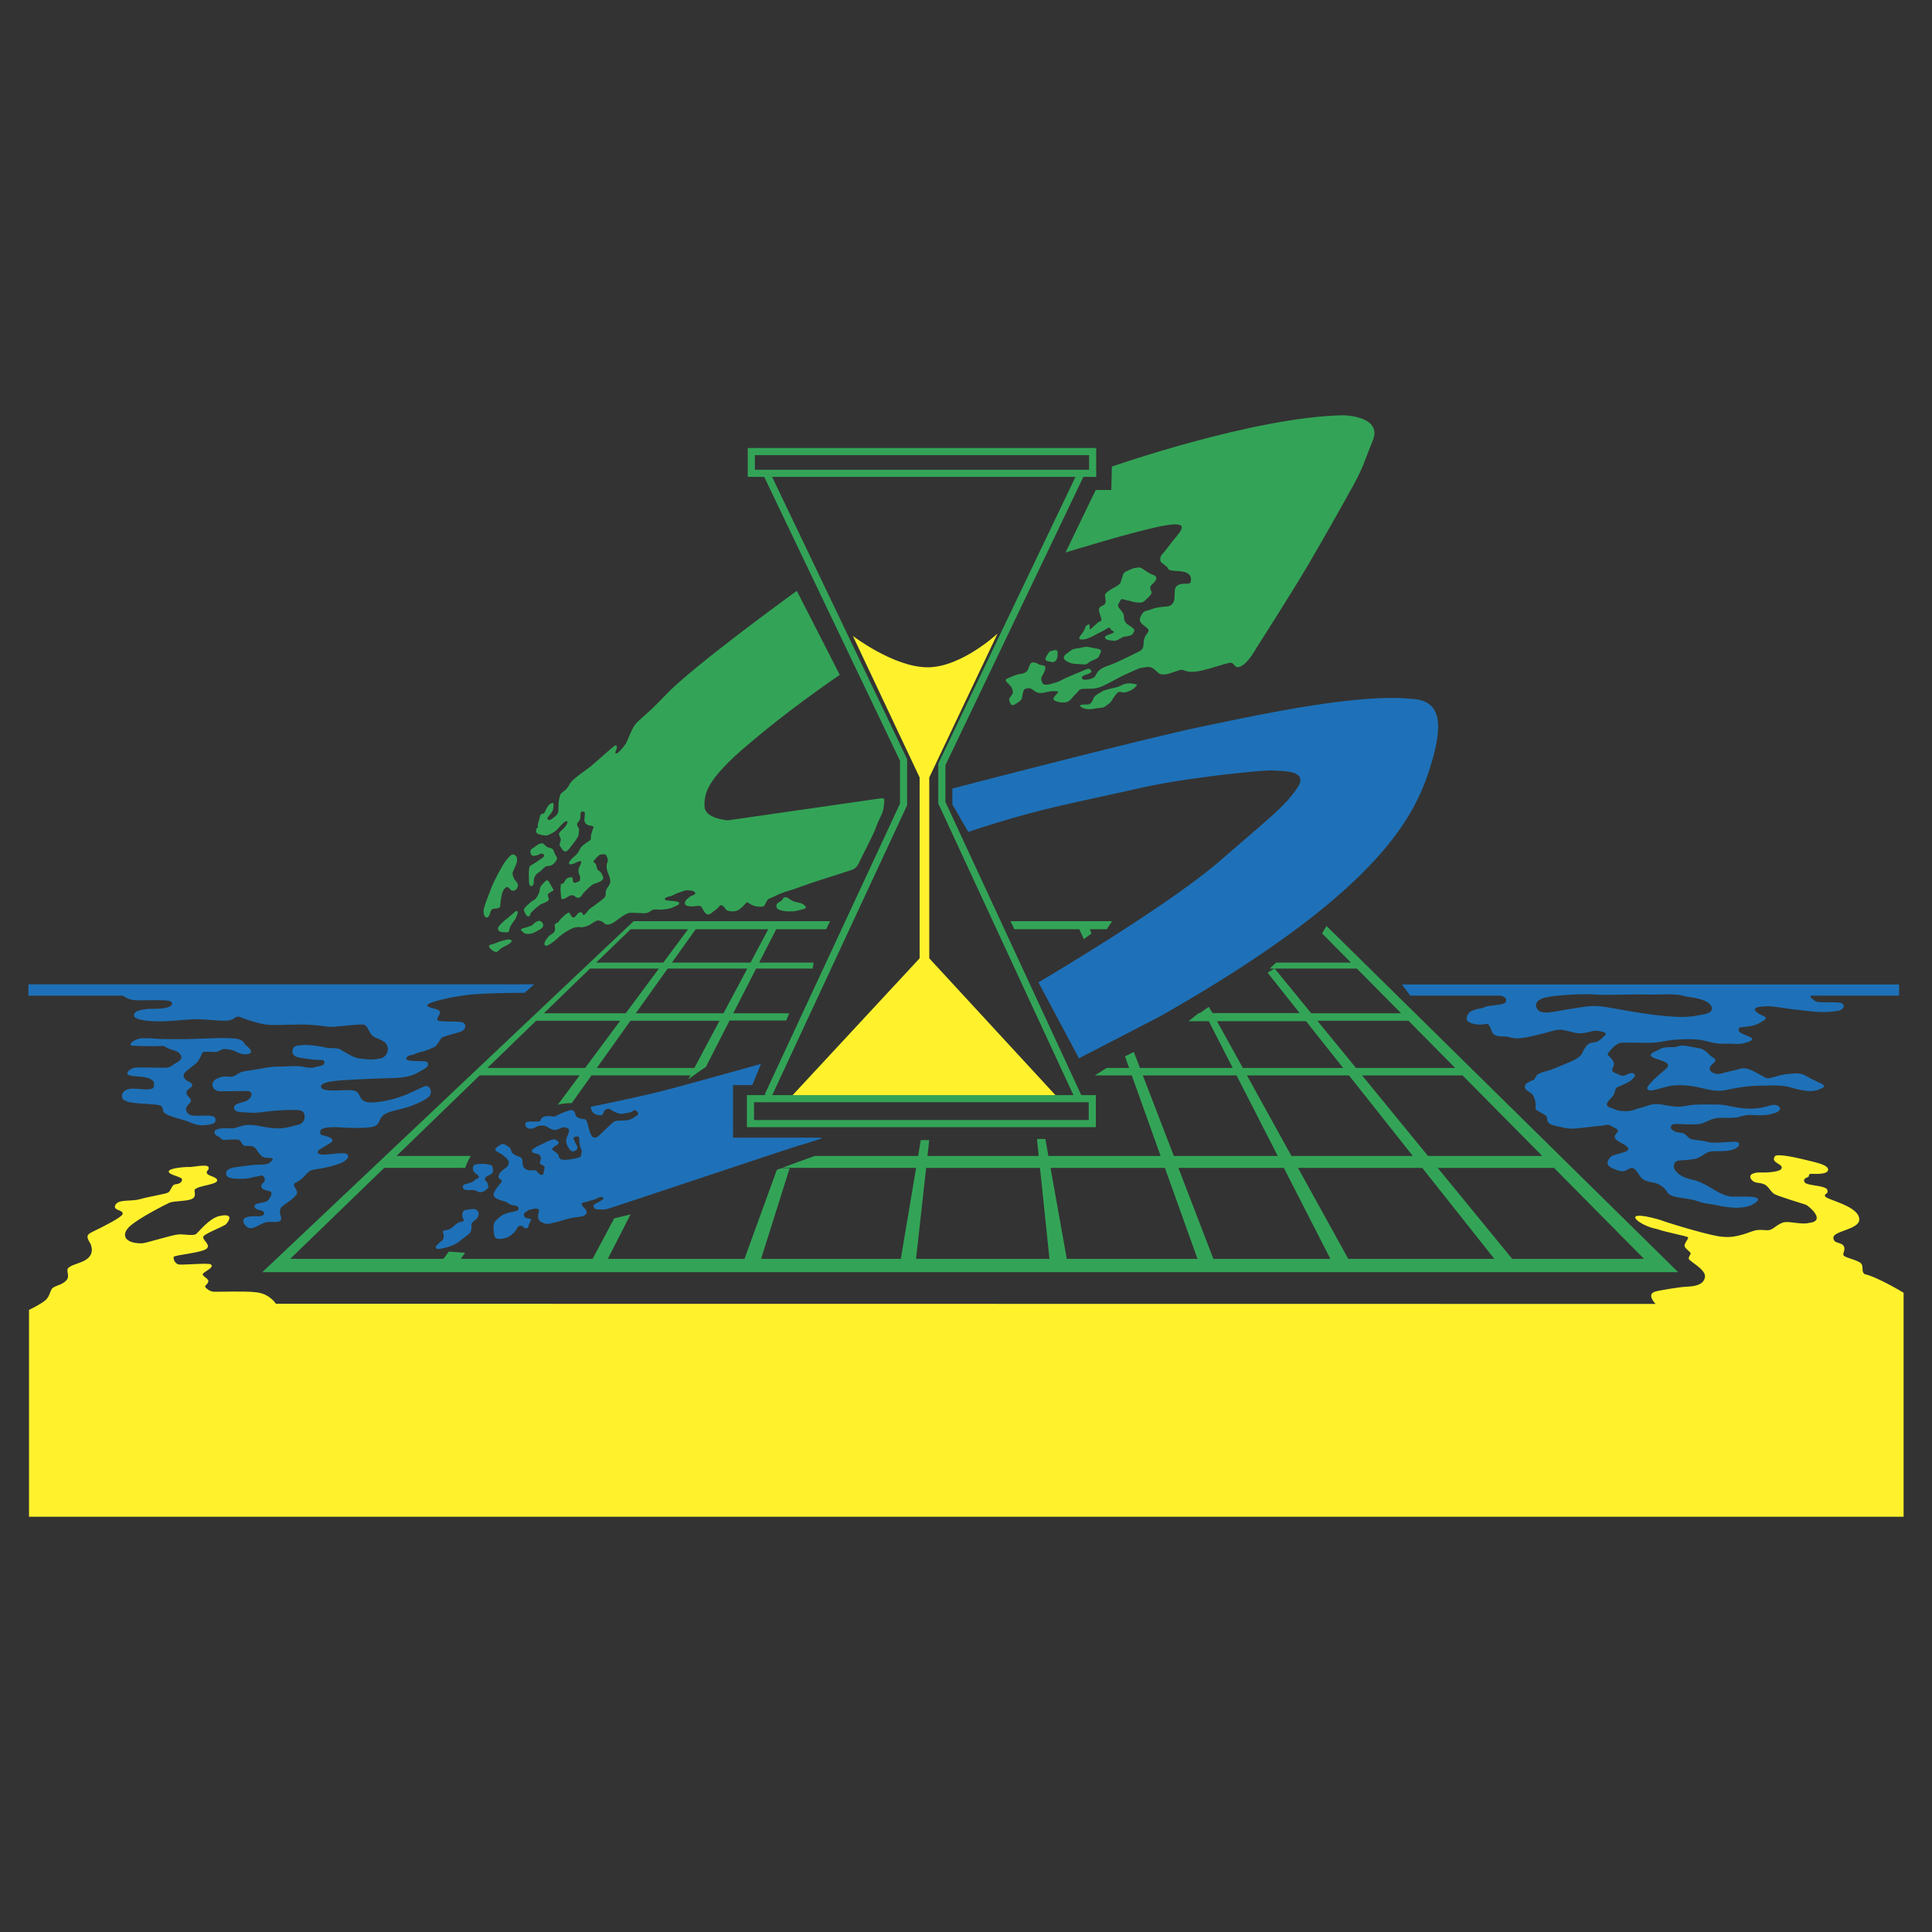
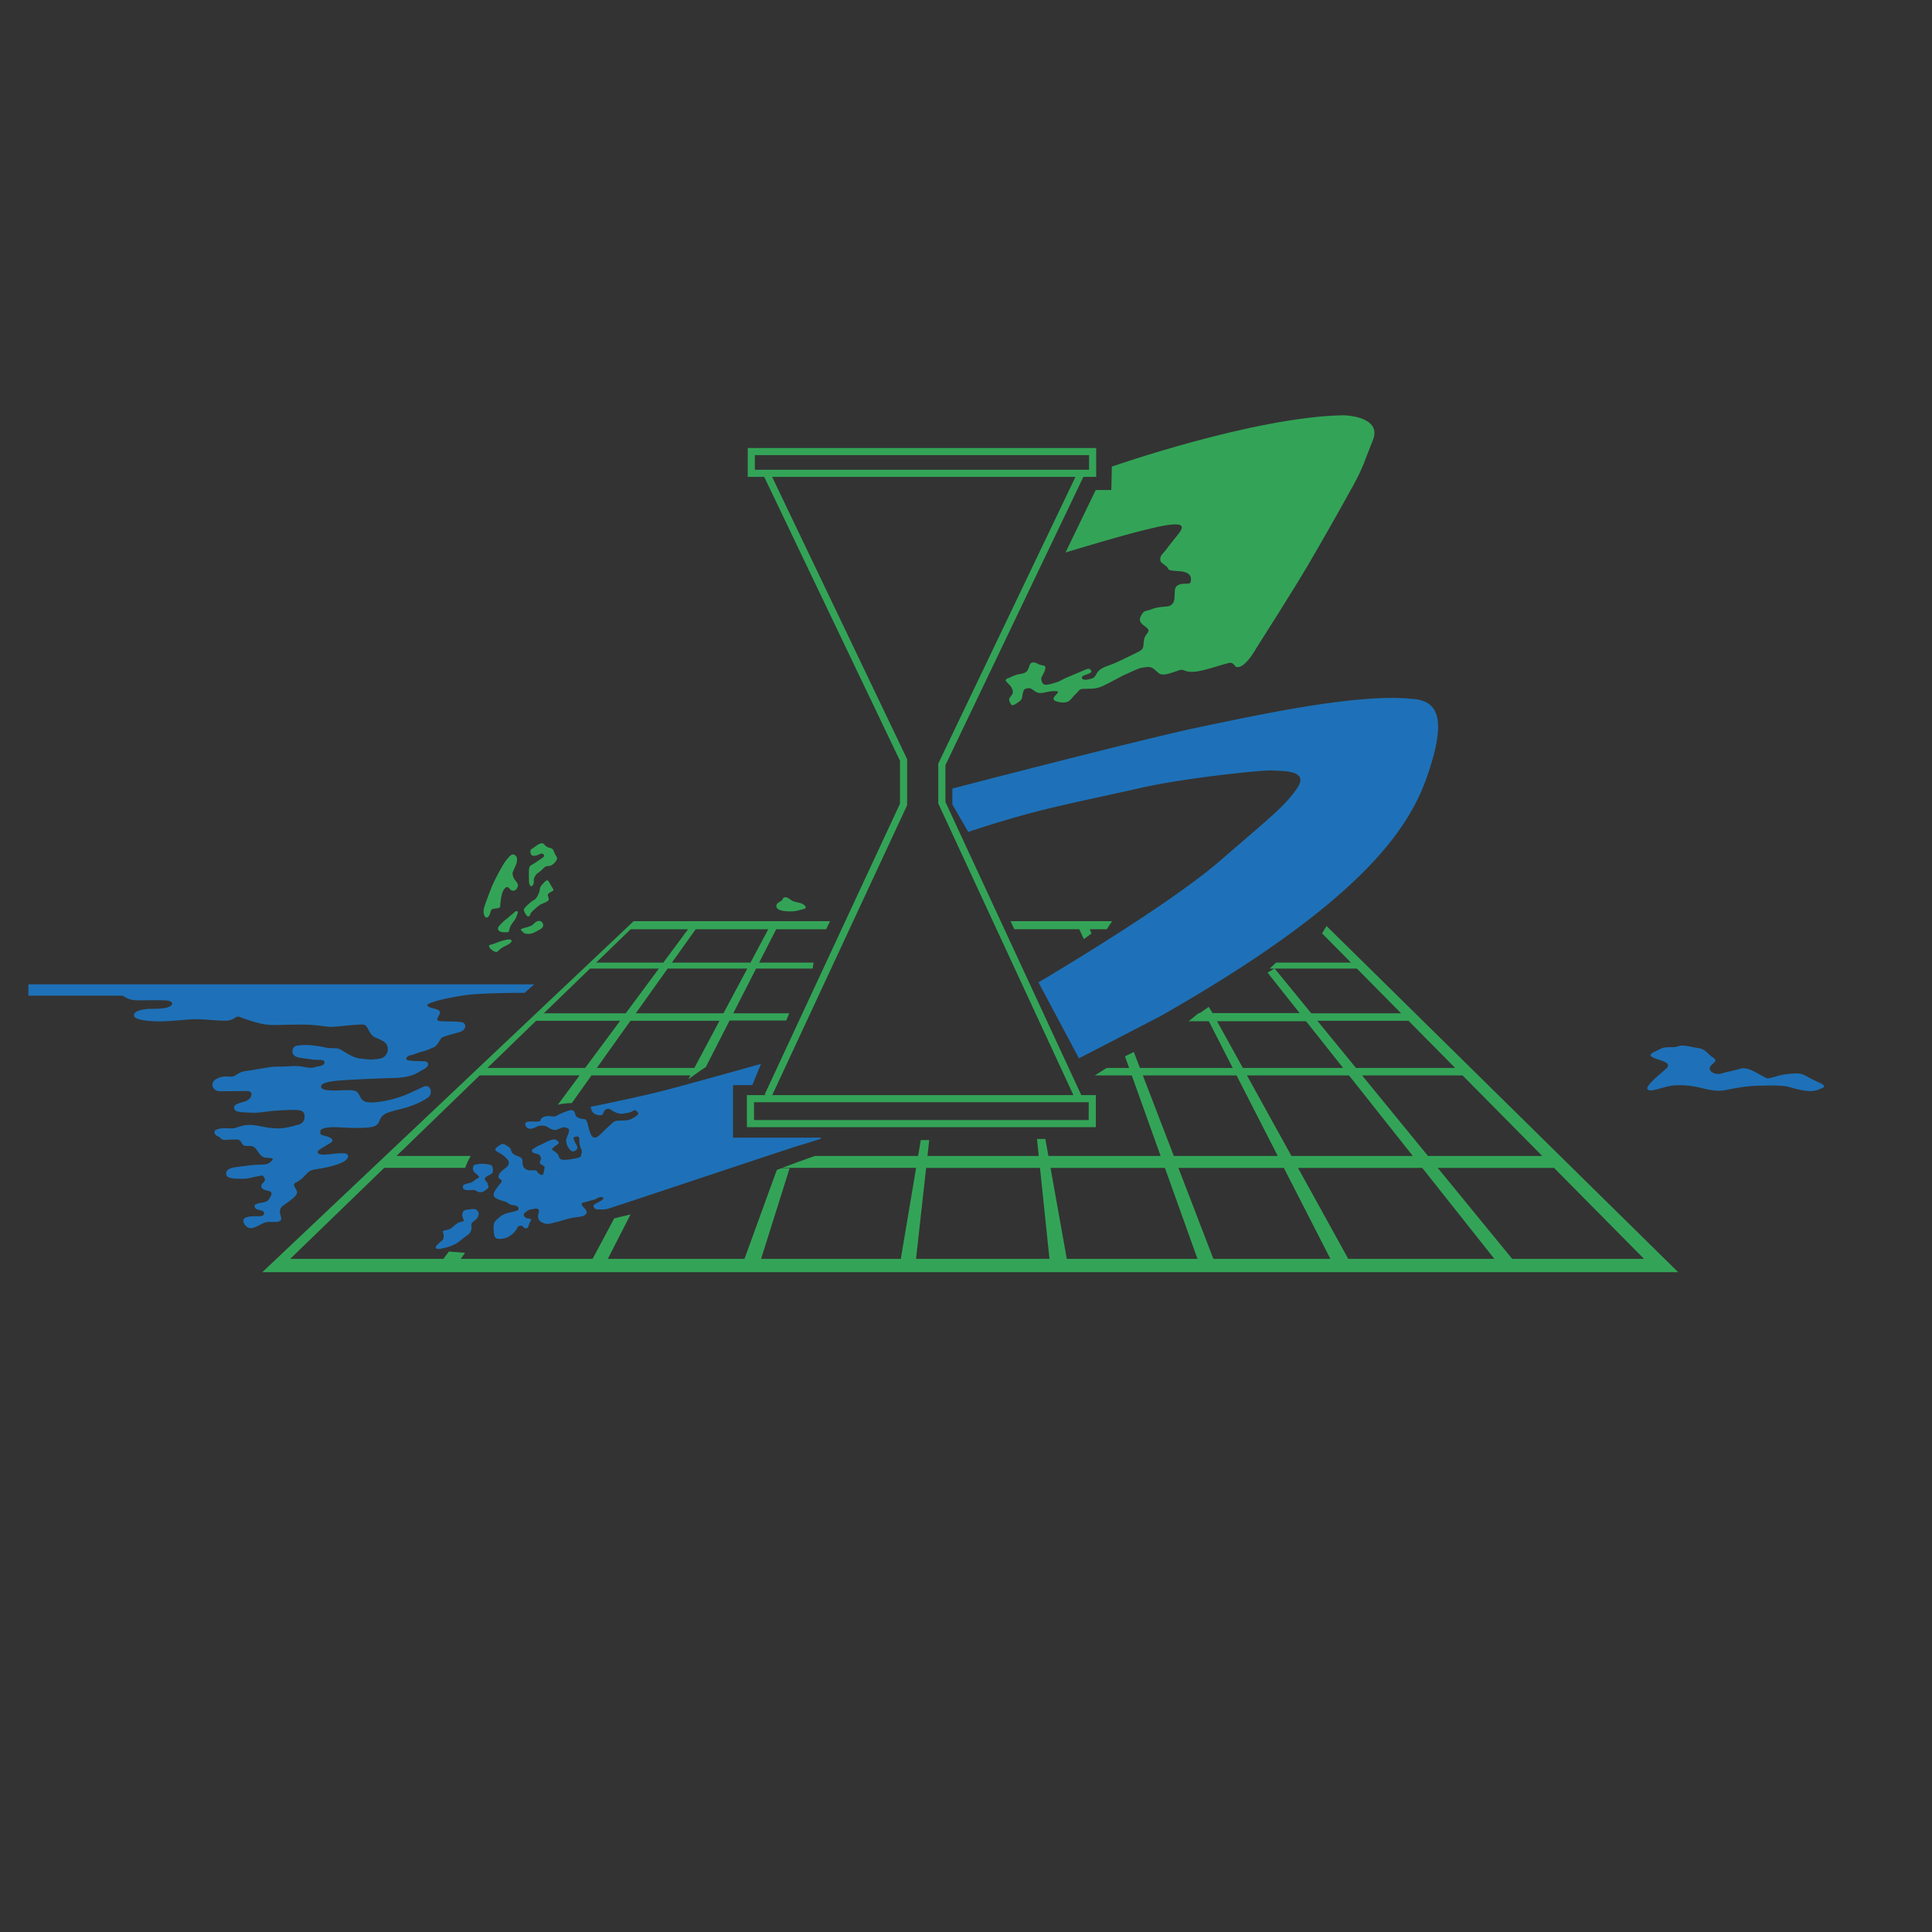
<svg xmlns="http://www.w3.org/2000/svg" width="2500" height="2500" viewBox="0 0 192.756 192.756">
  <rect x="0" y="0" width="192.756" height="192.756" fill="#333333" stroke="none" />
-   <path fill-rule="evenodd" clip-rule="evenodd" fill="#fff" fill-opacity="0" d="M0 0h192.756v192.756H0V0z" />
  <path d="M2.834 98.209h50.463l-.959.846s-3.389 0-5.16.154c-1.771.154-4.543.771-4.543 1.078 0 .309 1.079.309 1.232.617s-.462.77-.154.924c.308.154 2.233 0 2.541.23.308.232.154.693-.231.848s-1.694.461-1.925.615-.462.926-.924 1.002c0 0-.596.297-1.076.402-.48.107-.783.303-1.138.357-.356.053-.605.408-.25.496.356.09 1.103.09 1.619.107s.551.516-.089.818-.979.801-3.078.854c-2.099.055-4.946.195-5.729.285s-1.423.268-1.405.553c.018.283.373.461 1.903.391 1.53-.072 1.69.018 1.939.516s.445.818 1.886.641a11.161 11.161 0 0 0 3.292-.961c.693-.32.569-.268 1.228-.568.658-.303.979.676.427 1.084-.551.41-1.637.891-2.74 1.156-1.103.268-1.619.41-1.921.818-.303.41-.143.926-1.299 1.016-1.156.088-1.904.035-2.989-.02-1.085-.053-1.797.09-1.797.41s-.071.32.516.463c.586.143.96.408.462.711s-.747.428-1.067.658-.231.533.623.48 1.103-.143 1.779-.125c.676.018.569.553-.053.873s-1.654.551-2.313.658c-.658.105-.925.123-1.227.426-.303.303-.32.391-.748.711-.427.32-.676.268-.569.588.106.32.427.553.195.889-.231.34-.889.766-1.299 1.068-.409.303-.355.641-.267.961s.213.658-.498.676-.783-.09-1.37.195c-.587.285-1.085.605-1.477.303s-.516-.748-.142-.926c.374-.178.942-.123 1.423-.143.48-.018.587-.426.196-.551-.391-.125-.569-.125-.676-.303-.106-.178-.089-.32.32-.426.41-.107.854-.09 1.067-.41.214-.32.409-.693.071-.801-.338-.105-.818-.16-.836-.498s.516-.426.32-.818c-.196-.391-.285-.23-.765-.16-.48.072-.8.25-1.655.232-.854-.018-1.423-.055-1.405-.553.018-.498.747-.586 1.21-.641.462-.053 1.334-.195 1.939-.213s.979.018 1.317-.303c.338-.32.16-.355-.196-.373-.355-.018-.622.018-.979-.463-.355-.48-.427-.711-.907-.729s-.622.07-.836-.303c-.213-.373-.267-.355-.979-.338-.711.018-.765.088-.996-.035-.231-.125-.071-.16-.392-.285s-.498-.498-.178-.658.765-.16 1.263-.143c.499.018.534 0 1.139-.195s1.192-.178 1.993-.018c.801.16 1.672.303 2.491.16s.925-.232 1.299-.303c.374-.072.641-.41.641-.783s-.089-.676-.872-.693a23.485 23.485 0 0 0-2.597.125c-.659.07-1.157.195-2.028.141-.872-.053-1.459-.018-1.53-.426-.071-.41.409-.48 1.085-.693.676-.215.925-1.033.214-1.033-.712 0-1.957.02-2.722.02s-1.049-.891-.32-1.246c.729-.355 1.049-.178 1.494-.213.445-.037.658-.48 1.477-.57s2.313-.445 3.149-.428c.836.02 1.69-.143 2.508.02.818.16 1.014.088 1.316 0 .303-.09.249-.02.569-.143.32-.125.338-.498-.035-.533-.374-.037-.516.018-1.316-.107-.801-.125-1.619-.107-1.602-.766.018-.658.605-.568 1.067-.623.462-.053 1.744.125 2.259.25.516.125 1.032-.018 1.423.178.392.195 1.263.854 2.028.924.765.072 1.067.16 1.939 0 .872-.158 1.049-1.244.427-1.672-.623-.426-.961-.338-1.281-.746-.32-.41-.392-.854-.712-.961-.32-.107-2.864.23-3.38.213-.516-.018-1.458-.248-3.148-.23-1.69.018-2.509.088-3.238 0-.729-.09-2.063-.516-2.562-.73-.498-.213-.569.232-1.209.32-.641.09-2.295-.125-3.167-.125-.872 0-2.705.232-3.825.215s-2.437-.143-2.437-.605.854-.568 1.263-.623c.41-.053 1.334.037 2.011-.143.676-.178.765-.639-.018-.711-.783-.07-2.562.018-3.22-.035-.658-.055-1.139-.445-1.139-.445H2.834v-1.13z" fill-rule="evenodd" clip-rule="evenodd" fill="#1e71b8" />
-   <path d="M14.067 103.586c-.846.141-1.339.705-.846.74.494.035 2.15.07 2.75.035.6-.035.423.105.917.281.493.178.775.213.987.424s.529.6-.494 1.094c0 0-.334.311-.728.355s-2.604-.045-3.104 0-.923.408-.833.637c.091.227.984.227 1.499.287s1.181.273 1.15.682c-.03.408.015.514-.56.561-.575.045-1.559-.152-2.013-.016-.455.137-.651.453-.621.727.03.271.121.561 1.574.682s2.195.09 2.392.316c.197.229-.03.516.484.787.515.273 1.666.547 2.044.682.378.137.969.455 1.62.41.65-.047 1.18-.123 1.211-.439.03-.318-.015-.545-.984-.531-.969.016-1.514.092-1.786-.242-.272-.332-.182-.604.076-.861s.378-.41.031-.758c-.349-.348-.318-.576.09-.848s.318-.5-.076-.666-.727-.576-.409-.908c.318-.334.757-.59 1.15-.953.394-.363.515-1 .681-1.09.167-.092.954 0 1.257-.016s.515-.273.802-.287c.288-.016.863.061 1.166.227s.772.395 1.317.242c.544-.152.015-.621-.303-.879-.318-.256-.061-.621-1.56-.68-1.499-.061-3.073.09-4.405.09s-2.574.016-3.134-.045c-.558-.062-1.342-.04-1.342-.04zM189.473 99.336v-1.111h-49.602l.838 1.111h9.033c.268.078.506.197.52.377 0 0 .078.322-.266.422s-.744.154-1.365.223c-.623.066-.422.166-.9.244-.477.076-.977.254-1.121.398s-.5.689-.088.955c.41.266 1.121.311 1.486.244.367-.066.467-.111.645.256.178.365.199.688.533.832.332.145.854.111 1.166.145.311.033.332.123.92.166.59.045 2.1-.332 2.809-.521.711-.189 1.334-.41 1.811-.322.477.09.855.189 1.254.289.4.1.768.033 1.178-.033s.576-.223 1.121-.154c.543.066.965.199.643.488-.32.287-.531.576-1.02.643-.49.066-.656.135-.967.611s-.145.799-1.488 1.365c-1.342.566-1.92.799-2.119.844-.201.045-.766.199-1.055.377s-.178.434-.512.59c-.332.154-.754.266-.799.633-.045.365.611.543.799.832.189.289.311.754.277 1.133-.033.377.068.365.467.6.4.232.654.311.678.588.021.277.055.6.799.754.744.156 1.221.346 2.01.277.789-.066 2.221-.254 2.609-.277.389-.021.609-.211.986.023.379.232.889.344.545.709-.344.367-.266.611.377.943.645.334 1.154.689.412.945-.744.254-1.211.266-1.467.576-.254.311-.477.744.289 1.066s1.033.355 1.355.178c.32-.178.422-.244.643-.211.223.033.5.467.689.766.188.301.465.533 1.242.654.777.123 1.211.557 1.41.834.201.277.178.555 1.676.744 1.5.188 1.611.443 2.398.543.789.1 2.131.467 3.109.41.977-.055 1.221-.199 1.621-.443.398-.244.766-.645-.768-.666-1.531-.021-1.586.111-2.463-.256-.879-.365-1.777-1.176-2.91-1.41-1.131-.232-1.598-.666-1.82-1.021-.223-.354-.045-.832.334-.898.377-.066 1.41-.045 1.941-.256.533-.211.877-.643 1.41-.676s1.332.021 1.811-.09c.477-.111.844-.289.91-.521s-.023-.367-.645-.344c-.621.021-1.898.199-2.52.01-.621-.188-1.365-.154-1.699-.32-.332-.168-.422-.5-.832-.566s-.678-.078-.967-.311c-.287-.234-.145-.611.4-.59.545.023 1.842.1 2.398-.01.555-.111 1.166-.6 1.908-.6.744 0 1.443.043 1.91-.078.467-.123.744-.244 1.443-.199.699.043 1.32.033 1.721-.078s.711-.156.922-.4-.145-.666-.834-.5c-.688.168-1.064.367-2.297.334s-2.209-.4-2.875-.4-1.721-.033-2.465.012-1.178.244-1.92.189c-.744-.057-1.078-.201-1.766-.244-.689-.045-1.289.277-1.744.377s-.799.355-1.553.322c-.756-.033-.811-.123-1.111-.244-.299-.123-.654-.135-.654-.434s.377-.512.621-.865c.244-.355.156-.723.422-.844.268-.123 1.266-.523 1.477-.777.211-.256.344-.301.244-.5s-.455-.166-.82.033c-.367.199-.533.078-.768-.033-.232-.111-.643-.199-.643-.455s.211-.434.178-.645-.256-.51-.455-.688c-.201-.178-.256-.211-.035-.467.223-.256.723-.889 1.244-.91s1.811-.012 2.477.012c.666.021 1.275-.057 2.064-.211.787-.156 2.73-.223 3.541-.045s1.244.377 2.176.344c.934-.033 1.422.133 2.209-.121.789-.256.678-.422.156-.633s-.955-.367-.943-.623c.01-.254.066-.254.676-.311.611-.055 1.033-.154 1.4-.377.365-.223.943-.467.422-.688-.521-.223-1.488-.768-.346-.934 1.145-.166 2.076.123 3.109.232 1.033.111 2.221.279 2.82.289.6.012 1.221 0 1.854-.121.633-.123.789-.734.111-.811-.678-.078-2.055.033-2.344-.123-.25-.135-.629-.447-.5-.576h8.809zm-19.434 1.853c-1.217.234-1.779.375-3.84.188-2.062-.188-3.467-.469-5.34-.797s-2.109-.234-3.982.047-3.186.75-3.559-.047c-.375-.797.846-1.057.846-1.057 1.074-.254 3.838-.395 5.01-.301 1.17.094 3.605-.047 4.869 0 1.266.047 3.037-.115 3.748.094.711.207 1.451.186 2.248.514s1.219 1.125 0 1.359z" fill-rule="evenodd" clip-rule="evenodd" fill="#1e71b8" />
  <path d="M165.326 104.816c-.783.336-.914.543-.02.842.896.297 1.477.484.859 1.025-.615.541-.859.711-1.344 1.215-.486.504-.635.764-.279.877.354.111 1.549-.373 2.332-.467.785-.094 1.793 0 2.559.168s1.736.484 2.744.279 2.109-.41 3.23-.43c1.119-.018 2.352-.092 3.174.15.82.242 1.717.43 2.24.373.521-.057.484-.094.877-.242.393-.15.43-.299-.131-.561s-.934-.449-1.4-.709c-.467-.262-.896-.281-1.717-.188-.822.094-.934.168-1.568.336s-.523.15-1.215-.223c-.689-.375-1.4-.822-2.035-.635-.633.186-1.082.262-1.512.373s-.727.262-1.193.037c-.469-.225-.412-.541-.131-.822.279-.279.578-.41.074-.727-.504-.318-.672-.805-1.418-.916-.748-.111-1.514-.354-1.943-.205s-.447.094-.951.111c-.504.02-.672.057-.859.15-.185.098-.373.189-.373.189zM81.794 113.504h-8.658v-5.244h1.924l.866-2.117s-7.023 1.973-9.621 2.646-7.359 1.635-7.359 1.635-.005.289.194.545c.2.254.655.322.866.289.211-.035.177-.4.399-.533.222-.135.344-.135.533-.012.188.123.744.477 1.198.4.456-.078.811-.111 1.033-.289s.511.145.511.277-.322.344-.6.488c-.277.145-.455.199-1.088.211-.633.012-.655.033-.933.277-.277.244-.843.777-1.166 1.1-.322.322-.722.566-.988-.1-.267-.666-.255-1.398-.622-1.422-.366-.021-.788-.154-.854-.398-.067-.244-.167-.578-.544-.49-.377.09-1 .346-1.31.523-.311.178-.377.088-.777.066-.399-.023-.644.078-.799.254-.155.178.067.279-.5.289-.566.012-1.144-.088-1.088.301s.433.477.755.377c.322-.1.433-.223.633-.256s.588-.045.844.133c.255.178.677.355.943.244.267-.109.688-.299.833-.211.144.09.411.045.344.389-.066.346-.277.699-.277.855s0 .422.233.777c.233.355.433.488.744.244s.022-.533-.078-.766c-.1-.234-.267-.479-.067-.545s.489-.133.478.201c-.011.332.055.709.167.943.111.232.089.465.022.566-.067.1.2.277-.555.422s-1.321.211-1.521.055c-.2-.154-.133-.299-.233-.434a2.081 2.081 0 0 0-.5-.422c-.155-.088-.089-.188.078-.332.167-.145.655-.355.444-.533s-.267-.299-.688-.178c-.422.123-.899.434-1.177.533-.277.1-.5.299-.61.344-.111.045-.255.277-.044.389s.588.123.688.301c.1.178.145.32.045.51-.101.189-.045.311.11.389.156.078.355.178.311.344s-.1.455-.122.578c-.022.121-.233.166-.466-.045-.233-.211-.122-.334-.577-.311-.455.021-.555-.023-.788-.166-.233-.145-.255-.533-.255-.768 0-.232-.156-.354-.344-.432s-.377-.123-.611-.311c-.233-.189-.122-.467-.388-.633-.267-.168-.544-.422-.799-.268-.255.156-.588.367-.566.521.022.156.333.268.611.445.277.178.732.588.732.777 0 .188 0 .377-.355.631-.355.256-.6.512-.633.678-.034.168-.089.277.111.4.2.121.244.188.066.41-.177.223-.344.4-.466.6s-.3.455-.2.699c.1.244.755.445.988.5.233.055.389.178.566.289.178.111.311.078.611.154.3.078.444.4.066.521-.377.123-.943.189-1.321.389-.377.201-.789.656-.789.656s-.211.178-.155.799.022.977.666.955c.644-.023 1.121-.355 1.432-.711s.267-.533.422-.566.344-.088.422.066c.078.156.433.256.522-.021s.122-.389.222-.545c.1-.154.111-.221-.267-.266-.377-.045-.499-.41-.333-.545.167-.133.434-.344.622-.354.189-.012.444-.135.677-.057.233.078.111.355.067.578-.045.221-.011.543.266.711.278.166.577.277.988.166.411-.111.578-.133 1.066-.277.489-.145.988-.301 1.743-.379.755-.076.877-.432.688-.699-.188-.266-.699-.621-.233-.732.467-.111.789-.232 1.021-.277.233-.045.223-.121.533-.232s.644.043.255.289c-.389.244-.899.422-.811.609.089.189.133.301.5.301s.5.043.933-.068c.433-.109 18.54-6.172 19.128-6.326.589-.156 2.132-.666 2.132-.666s.022-.102-.011-.102c-.034.006-.105 0-.105 0zM47.795 117.398c-.029.174-.161.131-.336.277-.176.146-.22.176-.396.277-.176.104-.234.059-.484.146-.249.09-.41.074-.396.367.015.293.483.293.864.264s.498.104.645.176c.147.072.469.059.688-.117.22-.176.411-.264.337-.453-.073-.191-.044-.322-.19-.455-.147-.133-.205-.234-.088-.396.118-.16.367-.219.542-.336.176-.117.234-.234.19-.527s-.073-.367-.41-.439c-.336-.072-.82-.088-1.099-.029-.278.059-.41 0-.468.307-.059.309.102.498.307.645s.294.293.294.293zM46.257 121.807c-.059.088-.352.074-.615.234s-.425.367-.659.514c-.234.146-.366.146-.615.205s-.19.102-.132.35c.059.25.044.543-.146.676-.19.131-.132.102-.439.381-.308.277-.161.467.132.438.293-.027 1.436-.219 2.139-.818.703-.602.952-.631 1.069-.998.118-.365-.014-.525.059-.701.073-.176.293-.279.469-.455.175-.176.366-.557.132-.82s-.483-.189-.85-.146c-.366.043-.557.072-.63.293s-.058.322-.014.482c.042.16.159.277.1.365zM96.605 83.002l-1.587-2.742v-1.587s19.121-4.979 24.676-6.133c5.557-1.154 15.729-3.391 21.141-2.814 2.887.145 3.395 2.317 1.602 7.58s-6.42 12.55-26.566 24.022c-5.266 2.742-8.225 4.258-8.225 4.258l-4.041-7.576s12.771-7.503 18.109-12.122c5.34-4.618 6.494-5.483 7.721-7.287s-1.586-1.66-2.453-1.732c-.865-.072-8.658.722-13.131 1.732-4.475 1.01-7.793 1.66-11.039 2.525-3.25.866-6.207 1.876-6.207 1.876z" fill-rule="evenodd" clip-rule="evenodd" fill="#1e71b8" />
-   <path d="M2.894 130.689v20.639h187.028v-22.35s-2.623-1.59-3.875-1.852c-.393-.26-.078-.758-.365-1.07s-1.357-.521-1.67-.73c-.312-.207.18-.551-.057-.994-.234-.443-1.039-.205-1.039-.857s2.504-.809 2.582-1.748c.105-1.381-3.209-2.008-3.391-2.348-.182-.338.338-.156.209-.652-.131-.494-2.062-.391-2.27-.781-.209-.393.26-.443.365-.521.104-.078 0-.314.287-.314s1.639.109 1.691-.387-1.17-.734-2.109-.969c-.938-.234-2.992-.705-3.201-.391-.477.703.932.73.645 1.252-.182.338-1.721.391-2.033.365-.314-.027-.939.051-1.045.312-.104.26.184.547.443.652.262.104.756.053 1.096.312.34.262.469.6.783.834.312.236 2.895.992 3.182 1.096.287.105 2.139 1.645.314 1.826-.678.184-1.801-.156-2.4-.078s-1.123.705-1.514.783-.756-.08-1.355.025-1.826.809-3.287.652c-.887 0-5.035-1.227-6.391-1.721-4.096-1.148-2.008.625-.234.938 1.043.365 3.025.705 3.129.836.105.131-.416.6-.338.887s.625.574.6.73-.209.287-.184.521c.027.234 1.67 1.043 1.619 1.773-.08.939-1.305.992-1.904 1.018s-2.715.365-3.105.496c-.861.287.078 1.219.078 1.219l-137.65-.016s-.652-1.047-2.035-1.15c-.913-.131-3.86-.027-4.2-.053-.339-.027-.73-.312-.809-.471-.078-.156.157-.182.287-.494.131-.314-.521-.521-.547-.758-.026-.234 1.2-.652.834-.99-.261-.209-3 .104-3.312-.027-.313-.129-.47-.521-.417-.73.052-.207 3.13-.416 3.365-.912.234-.391-.496-.783-.417-1.096s2.061-1.018 2.295-1.277c.652-.783.235-1.018-.73-.783-.965.234-1.982 1.539-2.269 1.773s-1.174 0-1.8.053-3.182.861-3.6.887c-1.774.025-2.139-.887-1.2-1.723.939-.834 3.469-2.111 3.913-2.32s1.748-.131 2.269-.391c.522-.262.157-.783.287-.939.365-.393 2.113-.471 2.217-.861.104-.391-.913-.469-1.017-.756s.287-.312.156-.627c-.13-.312-1.669.027-1.878 0-.209-.025-2.061.078-2.087.443-.026.365 1.356.521 1.331.809-.052.496-.6.418-.809.521-.209.105-.339.6-.548.758-.208.156-1.93.416-2.843.678-.913.26-2.139-.025-2.452.574s.887.469.708.936c-.104.312-1.959 1.256-3.003 1.754-.6.287-.626.492-.183 1.197.105.287.313.887-.234 1.408s-1.617.6-2.008 1.018c-.235.312.235.781-.183 1.225-.417.443-1.017.496-1.33.73-.313.236-.261.809-.73 1.227s-1.655.98-1.655.98zM85.094 63.45s4.09 3.127 7.459 3.127c3.368 0 6.976-3.369 6.976-3.369l-6.816 14.356V95.61l12.832 13.916H78.838L91.75 95.61V77.565L85.094 63.45z" fill-rule="evenodd" clip-rule="evenodd" fill="#fff22d" />
  <path d="M110.93 46.552l-.053 2.337h-1.557l-3.014 6.234s6.234-1.922 9.143-2.545c2.91-.624 2.754-.052 1.975.883s-1.195 1.559-1.455 1.818c-.26.26-.26.675-.104.831.156.156.623.416.676.624.051.208.52.208 1.193.26.676.052 1.092.312 1.092.779s-.104.467-.623.467-.936.156-.986.624c-.053.467.051 1.091-.262 1.402-.311.312-.52.208-1.246.312-.727.104-.883.26-1.143.312s-.52.104-.676.467c0 0-.26.363-.127.647.133.283.334.367.551.55.217.183.383.283.184.583-.201.3-.316.35-.385.883-.066.534.033.733-.549 1.017-.584.284-1.369.683-2.135 1.034-.768.35-1.334.434-1.75.8-.418.367-.301.7-.768.833s-.699.15-.867.066c-.166-.083-.184-.3.201-.417.383-.117.732-.284.633-.4-.1-.117-.084-.351-.566-.15-.484.2-1.217.517-1.885.8-.666.284-.533.334-1.217.534s-1.082.3-1.232-.05-.117-.45.066-.767c.184-.316.398-.833.133-.9-.266-.066-.467-.083-.617-.183s-.4-.183-.584-.133c-.182.05-.232.2-.332.5-.102.3-.217.55-.818.634-.6.083-.949.316-1.1.367s-.518.167-.35.367c.166.2.5.467.584.7.082.233.166.367.016.617s-.4.4-.25.7c.15.3.166.533.65.217.482-.317.566-.384.617-.734s.133-.733.316-.75c.184-.017.35-.183.717.083.367.267.566.434 1.217.284.65-.15.668-.133.984-.133s.449.016.217.266c-.234.25-.518.534-.168.701.352.167.984.25 1.318.05.332-.2.434-.483.75-.75.316-.266.232-.483.801-.5.566-.017 1.133.05 1.816-.25.684-.3 1.768-.95 2.467-1.25.701-.3 1.1-.55 1.584-.617.484-.066.768-.15 1.15.167.383.316.451.517.9.517.451 0 .617-.117 1.184-.283.566-.167.533-.267 1-.083s1.15.1 1.768-.05c.617-.15.75-.2 1.367-.383s.885-.267 1.234-.35.5.167.617.317c.115.15.832.434 2.117-1.8 0 0 3.625-5.678 5.152-8.278 1.525-2.6 3.379-5.882 4.484-7.896 1.104-2.015 1.039-2.242 1.982-4.549.941-2.308-2.535-2.511-2.99-2.502-8.889.165-23.047 5.119-23.047 5.119z" fill-rule="evenodd" clip-rule="evenodd" fill="#33a457" />
-   <path d="M113.115 56.689c.67-.104.607-.125 1.004.146.398.272.691.439.941.523.252.083.418.271.209.586-.209.314-.439.376-.502.648s.23.439.084.67c-.146.23-.293.355-.523.564-.23.209-.271.314-.773.293-.502-.021-.775-.188-1.131-.23-.355-.042-.502-.272-.67.063-.166.335-.293.418-.125.669.168.251.314.355.439.606s.021.46.146.712c.125.251.209.314.502.502.293.188.545.377.42.586-.127.209-.105.335-.629.439s-.312 0-.795.272c-.48.272-.564.188-.982.146-.42-.042-.691-.314-.314-.481.377-.167.732-.251.711-.356s-.062-.042-.252-.188c-.188-.146-.041-.397-.502-.104-.459.293-.648.335-.982.523a6.627 6.627 0 0 1-.879.418c-.271.105-.439.105-.629.105-.188 0-.312-.083-.062-.418.252-.335.377-.502.439-.732.062-.23.189-.272.314-.335.125-.062.146.063.146.293 0 .23-.021.251.293-.021s.502-.502.67-.565c.166-.062.271-.042.146-.46-.127-.419-.293-.774-.084-.983.209-.21.564-.126.564-.628s-.209-.544.105-.837c.314-.293.816-.503 1.109-.712s.271-.293.418-.732.104-.502.48-.69.694-.292.694-.292zM107.549 64.683c.941-.188.732-.188 1.486-.042.752.146.941.125.732.565s-.105.397-.775.69c-.668.293-.334.439-1.129.377-.795-.063-.838-.021-1.256-.209s-.691-.46-.23-.816c.461-.356.67-.502.795-.502s.377-.104.377-.104v.041zM104.725 64.997c.627-.167.795-.272.795.251s-.209.879-.607.795c-.396-.083-.67-.084-.586-.377.083-.293.398-.669.398-.669zM110.145 68.889c1.045-.314 1.213-.251 1.715-.502s.859-.23 1.215-.167c.355.062.502.042.146.376-.357.335-.732.418-.943.481-.209.062-.459-.083-.627-.042-.168.042-.293.209-.545.565-.25.356-.209.44-.605.711-.398.272-.314.272-.9.335-.586.063-.711.146-1.131.105-.418-.042-1.025-.377-.521-.44.502-.062.627.063.879-.167.25-.23.23-.565.48-.753.251-.188.837-.502.837-.502zM79.501 58.95s-9.537 6.895-12.759 10.053c0 0-1.085 1.134-1.862 1.867-.777.732-1.376 1.154-1.666 1.654-.289.5-.644 1.443-.755 1.632-.111.188-.521.721-.811.943-.289.222-.3 0-.178-.255s.122-.599-.166-.421c-.289.177-2.021 1.787-2.576 2.198s-1.443 1.032-1.721 1.376c-.278.344-.267.478-.5.722-.233.244-.522.389-.588.544-.067.155-.189.577-.2 1.121-.011.544.056.733-.322 1.055-.377.322-.544.411-.688.344s-.155-.111.078-.4c.233-.288.399-.488.422-.799.022-.311.088-.61-.267-.41s-.478.688-.622.899c-.145.211-.367.022-.444.377s-.267.866-.222.988c.045.123 0 .123-.089.189-.089.067-.122.3-.022.466s.855.311 1.066.244.755-.333.977-.577c.222-.244.644-.722.822-.799.177-.078.255 0 .177.189-.077.188-.322.499-.51.655-.189.155-.344.322-.289.489.055.166.133.311.155.399.022.088 0 .2-.078.422-.077.222-.044.188.111.444s.399.677.833.1c.433-.577.899-1.099.921-1.421.022-.322.101-.544-.044-.7-.144-.155-.133-.411-.011-.51.123-.101.256-.4.245-.6-.011-.2-.011-.456.155-.456s.278 0 .278.189c0 .188-.044.5-.044.644 0 .145.055.322.233.444s.411.122.588.178c.178.055.044.2-.022.422-.066.222-.145.422-.155.6-.011.177.089.277-.211.477s-.655.444-.789.633-.2.422-.377.622c-.178.2-.188.178-.466.433-.277.255-.544.699-.111.611.433-.089.478-.211.744-.278.266-.066.333-.022.166.322-.166.345-.255.533-.155.844.1.311.167.433.122.588-.044.156 0 .2-.211.278s-.399.2-.478-.033c-.078-.233-.011-.433-.177-.422-.167.011-.4.022-.578.267-.178.244-.178.355-.311.377-.134.022-.167-.089-.188.367-.022.455.066.977.066 1.088 0 .111.255.078.389.011.133-.067.466-.333.655-.322s.255.056.4.178c.144.122.421.133.61-.167.188-.3.943-1.043 1.221-1.144.277-.1 1.032-.289.899-.688-.133-.4-.289-.544-.478-.655-.188-.111-.166-.644-.311-.699-.145-.056-.222-.211-.056-.366.167-.156.411-.511.644-.522.233-.011.456-.066.533.123.078.189.122.3.133.389.011.088.011.155-.066.355s-.056.622.066.91c.123.289.289.744.245 1.011-.045.267-.289.5-.4.755-.111.255.044.521-.189.766-.233.244-.621.488-.854.688-.233.2-.566.333-.833.688-.266.355-.443.455-.466.244s-.344-.2-.511-.011c-.167.188-.267.366-.389.366s-.145-.011-.277-.21c-.133-.2-.133-.355-.378-.2-.244.155-.632.544-.732.666-.1.122-.167.289-.277.289-.111 0-.222.156-.233.222-.011.066.034.167.034.366 0 .2-.011.267-.245.467-.233.199-.244.077-.544.477s-.333.633-.167.733c.167.1.811-.355 1.266-.789.456-.433 1.232-.888 1.577-.988.344-.1.521-.089.722-.056.2.033.722-.145 1.021-.344.3-.2.533-.377.755-.322.222.055.377.111.533.277.156.167.533.211 1.099-.2.566-.411 1.11-.855 1.543-.855s.888.034 1.232.045c.344.011.511-.056.688-.178.178-.123.322-.222.677-.189.355.034 1.199-.022 1.609-.222.411-.2.6-.2.622-.422.022-.222-.988-.211-1.276-.277-.289-.066-.167-.289.233-.366.399-.078.688-.311.977-.389.289-.078.667-.277.955-.244.289.033.489.022.645.167.155.144.033.266-.2.344-.233.078-.366.211-.511.333s-.311.311-.244.521c.067.211.433.267.844.233s.655-.1.788.055c.133.156.322.677.6.744.277.067.488-.222.854-.477.367-.255.355-.466.511-.433.155.033.3.111.444.378.145.266.944.333 1.344.066.399-.267.555-.544.721-.666s-.022-.156.411.111c.433.266.955.289 1.244.244s.299-.666.666-.799c.367-.133 1-.511 1.888-.766.888-.256 1.332-.478 2.775-.944s3.164-1.01 3.575-1.155c.411-.144.588-.455.866-1.043.278-.588 1.321-2.598 1.51-3.153.189-.555.544-1.221.667-1.554.122-.333.211-1.221.167-1.288-.044-.067-.111-.133-.377-.089-.267.044-15.187 2.187-15.187 2.187s-2.332-.123-2.365-1.41.224-2.757 4.825-6.543c4.03-3.42 8.672-6.555 8.672-6.555l-4.285-8.382z" fill-rule="evenodd" clip-rule="evenodd" fill="#33a457" />
  <path d="M78.147 89.593c.302-.23.628.127.866.262s.636.175.906.262c.271.087.771.469.231.588-.541.119-.636.214-1.208.222-.572.009-.882-.04-1.2-.159-.318-.119-.35-.477-.175-.636s.278-.175.39-.262c.11-.086.19-.277.19-.277zM54.259 85.249c.067.253-.05.27-.337.473-.287.202-.456.321-.709.472-.253.152-.338.152-.405.388-.067.237-.033.844-.033 1.283s.168.658.337.506c.169-.152.135-.354.152-.607.017-.253.236-.574.438-.692.203-.118.456-.388.591-.506.135-.118.202-.169.506-.169s.928-.607.742-.895c-.186-.287-.27-.54-.32-.658s-.169-.22-.438-.27c-.27-.051-.422-.27-.557-.388-.135-.118-.438 0-.607.118-.168.118-.489.354-.607.422-.118.067-.135.422.034.59.169.169.675-.016.827-.118.15-.101.386.051.386.051zM54.158 88.185c.422-.489.506-.422.692-.067s.371.607.371.691c0 .085-.438.22-.54.405-.101.186.169.422.034.607-.135.186-.573.304-.792.422-.22.118-.895.742-.945.827-.051.084-.101.354-.27.371-.169.017-.489-.574-.438-.726.05-.152.726-.793.996-.911.27-.119.573-.76.59-1.063s.302-.556.302-.556zM51.138 87.055c0 .422.168.658.371.911.202.253.219.439.05.692s-.456.236-.574.151c-.118-.084-.27-.354-.422-.303-.152.05-.354.236-.472.658-.119.422-.135.742-.169 1.013-.034.27.051.371-.287.438-.338.067-.591 0-.675.304-.085.304-.203.642-.422.625-.22-.017-.372-.472-.236-.979.135-.506.523-1.451.709-1.957.186-.506 1.046-2.193 1.434-2.7.388-.506.574-.658.726-.658.152 0 .371.152.405.372.033.219-.017.472-.135.742l-.303.691zM51.34 91.003c.236-.219.388-.067.287.186-.102.253-.135.405-.321.658s-.388.506-.456.776c-.067.271-.051.389-.304.389s-.506 0-.675-.084c-.169-.084-.27-.287-.102-.506.169-.22.557-.59.709-.691.151-.102.388-.338.523-.439s.339-.289.339-.289zM53.45 91.999c.422-.287.658 0 .726.186.067.186-.017.372-.27.523-.253.151-.473.27-.675.354a1.203 1.203 0 0 1-.692.101c-.337-.034-.202-.067-.472-.27-.27-.203.102-.27.456-.372.354-.101.574-.185.658-.287.083-.101.269-.235.269-.235zM50.328 93.804c.726-.203.878.05.557.304-.321.253-.607.287-.945.557-.337.27-.321.405-.642.253-.32-.152-.726-.573-.371-.658.354-.084.877-.304.979-.337.101-.035.422-.119.422-.119z" fill-rule="evenodd" clip-rule="evenodd" fill="#33a457" />
  <path d="M109.012 47.223H74.958v-2.17h34.054v2.17zm-.035 64.879H74.873v-2.488h34.104v2.488zM76.471 47.223l13.677 28.598v4.44l-13.535 29.086m31.209-62.035L93.968 76.265v3.818l13.642 29.442" fill="none" stroke="#33a457" stroke-width=".711" stroke-miterlimit="2.613" />
  <path d="M107.68 92.711l.457.982.76-.558-.164-.425h1.697c.123-.206.314-.51.535-.805h-10.148l.383.805h6.48v.001z" fill-rule="evenodd" clip-rule="evenodd" fill="#33a457" />
  <path d="M132.348 92.386c-.178.305-.342.57-.447.737l2.883 2.914h-7.465c-.234.209-.455.414-.641.596h.467l.018-.011.01.011h8.201l4.414 4.463h-8.965l-3.65-4.463h-.027l-.68.408 3.213 4.055.59.744 3.732 4.709h-10.002l-2.602-4.709-.41-.744-.391-.643-.977.686.961.701 2.408 4.709h-9.254l-.613-1.594-.801.398-.078.053.41 1.143h-2.24l-1.18.744h3.686l2.877 8.035h-11.197l-.303-1.695h-.836l.176 1.695H92.534l.176-1.584h-.843l-.266 1.584H81.3c-1.1.389-2.278.812-3.265 1.191H91.4l-1.526 9.076h-13.94l2.845-9.035h-.852l-.425.166-3.225 8.869H60.644l2.264-4.432c-.592.146-1.14.277-1.626.389l-2.155 4.043H45.971l.43-.602-1.617-.125-.54.727H28.956l9.375-9.076h8.084c.12-.352.294-.76.551-1.191H39.56l8.298-8.035h9.969l-2.17 2.924c.466-.109.92-.164 1.388-.16l1.97-2.764h9.864l-.206.387c.527-.377 1.131-.834 1.747-1.223l2.358-4.617.379-.744 2.28-4.463h5.638c.038-.213.07-.412.1-.596h-5.434l1.699-3.326h4.983l.394-.805h-19.6L26.17 126.925h141.26l-35.082-34.539zm-63.072 14.163h-9.73l3.356-4.709h8.884l-2.51 4.709zm2.906-5.453h-8.75l3.181-4.463h7.947l-2.378 4.463zm4.468-8.385l-1.772 3.326h-7.841l2.371-3.326h7.242zm-13.732 0h5.73l-2.468 3.326h-6.697l3.435-3.326zm-4.049 3.922h6.87l-3.312 4.463H54.26l4.609-4.463zm-5.379 5.207h8.384l-3.495 4.709h-9.752l4.863-4.709zm100.377 13.488h-11.398l-6.574-8.035h10.023l7.949 8.035zm-22.435-13.488h9.092l4.658 4.709h-9.896l-3.854-4.709zm3.156 5.453l6.367 8.035h-12.109l-4.438-8.035h10.18zm-20.568 0h9.35l4.109 8.035h-10.367l-3.092-8.035zm-22.627 18.303l1.008-9.076h11.358l.947 9.076H91.393zm15.041 0l-1.623-9.076h11.412l3.25 9.076h-13.039zm14.625 0l-3.49-9.076h10.52l4.643 9.076h-11.673zm13.457 0l-5.014-9.076h12.396l7.193 9.076h-14.575zm8.925-9.076h11.604l8.979 9.076H150.87l-7.429-9.076z" fill-rule="evenodd" clip-rule="evenodd" fill="#33a457" />
  <path fill-rule="evenodd" clip-rule="evenodd" fill="#33a457" d="M78.442 101.814h-6.26v-.718h6.563l-.303.718zM118.588 101.889h12.16v-.811h-11.154l-1.006.811z" />
</svg>